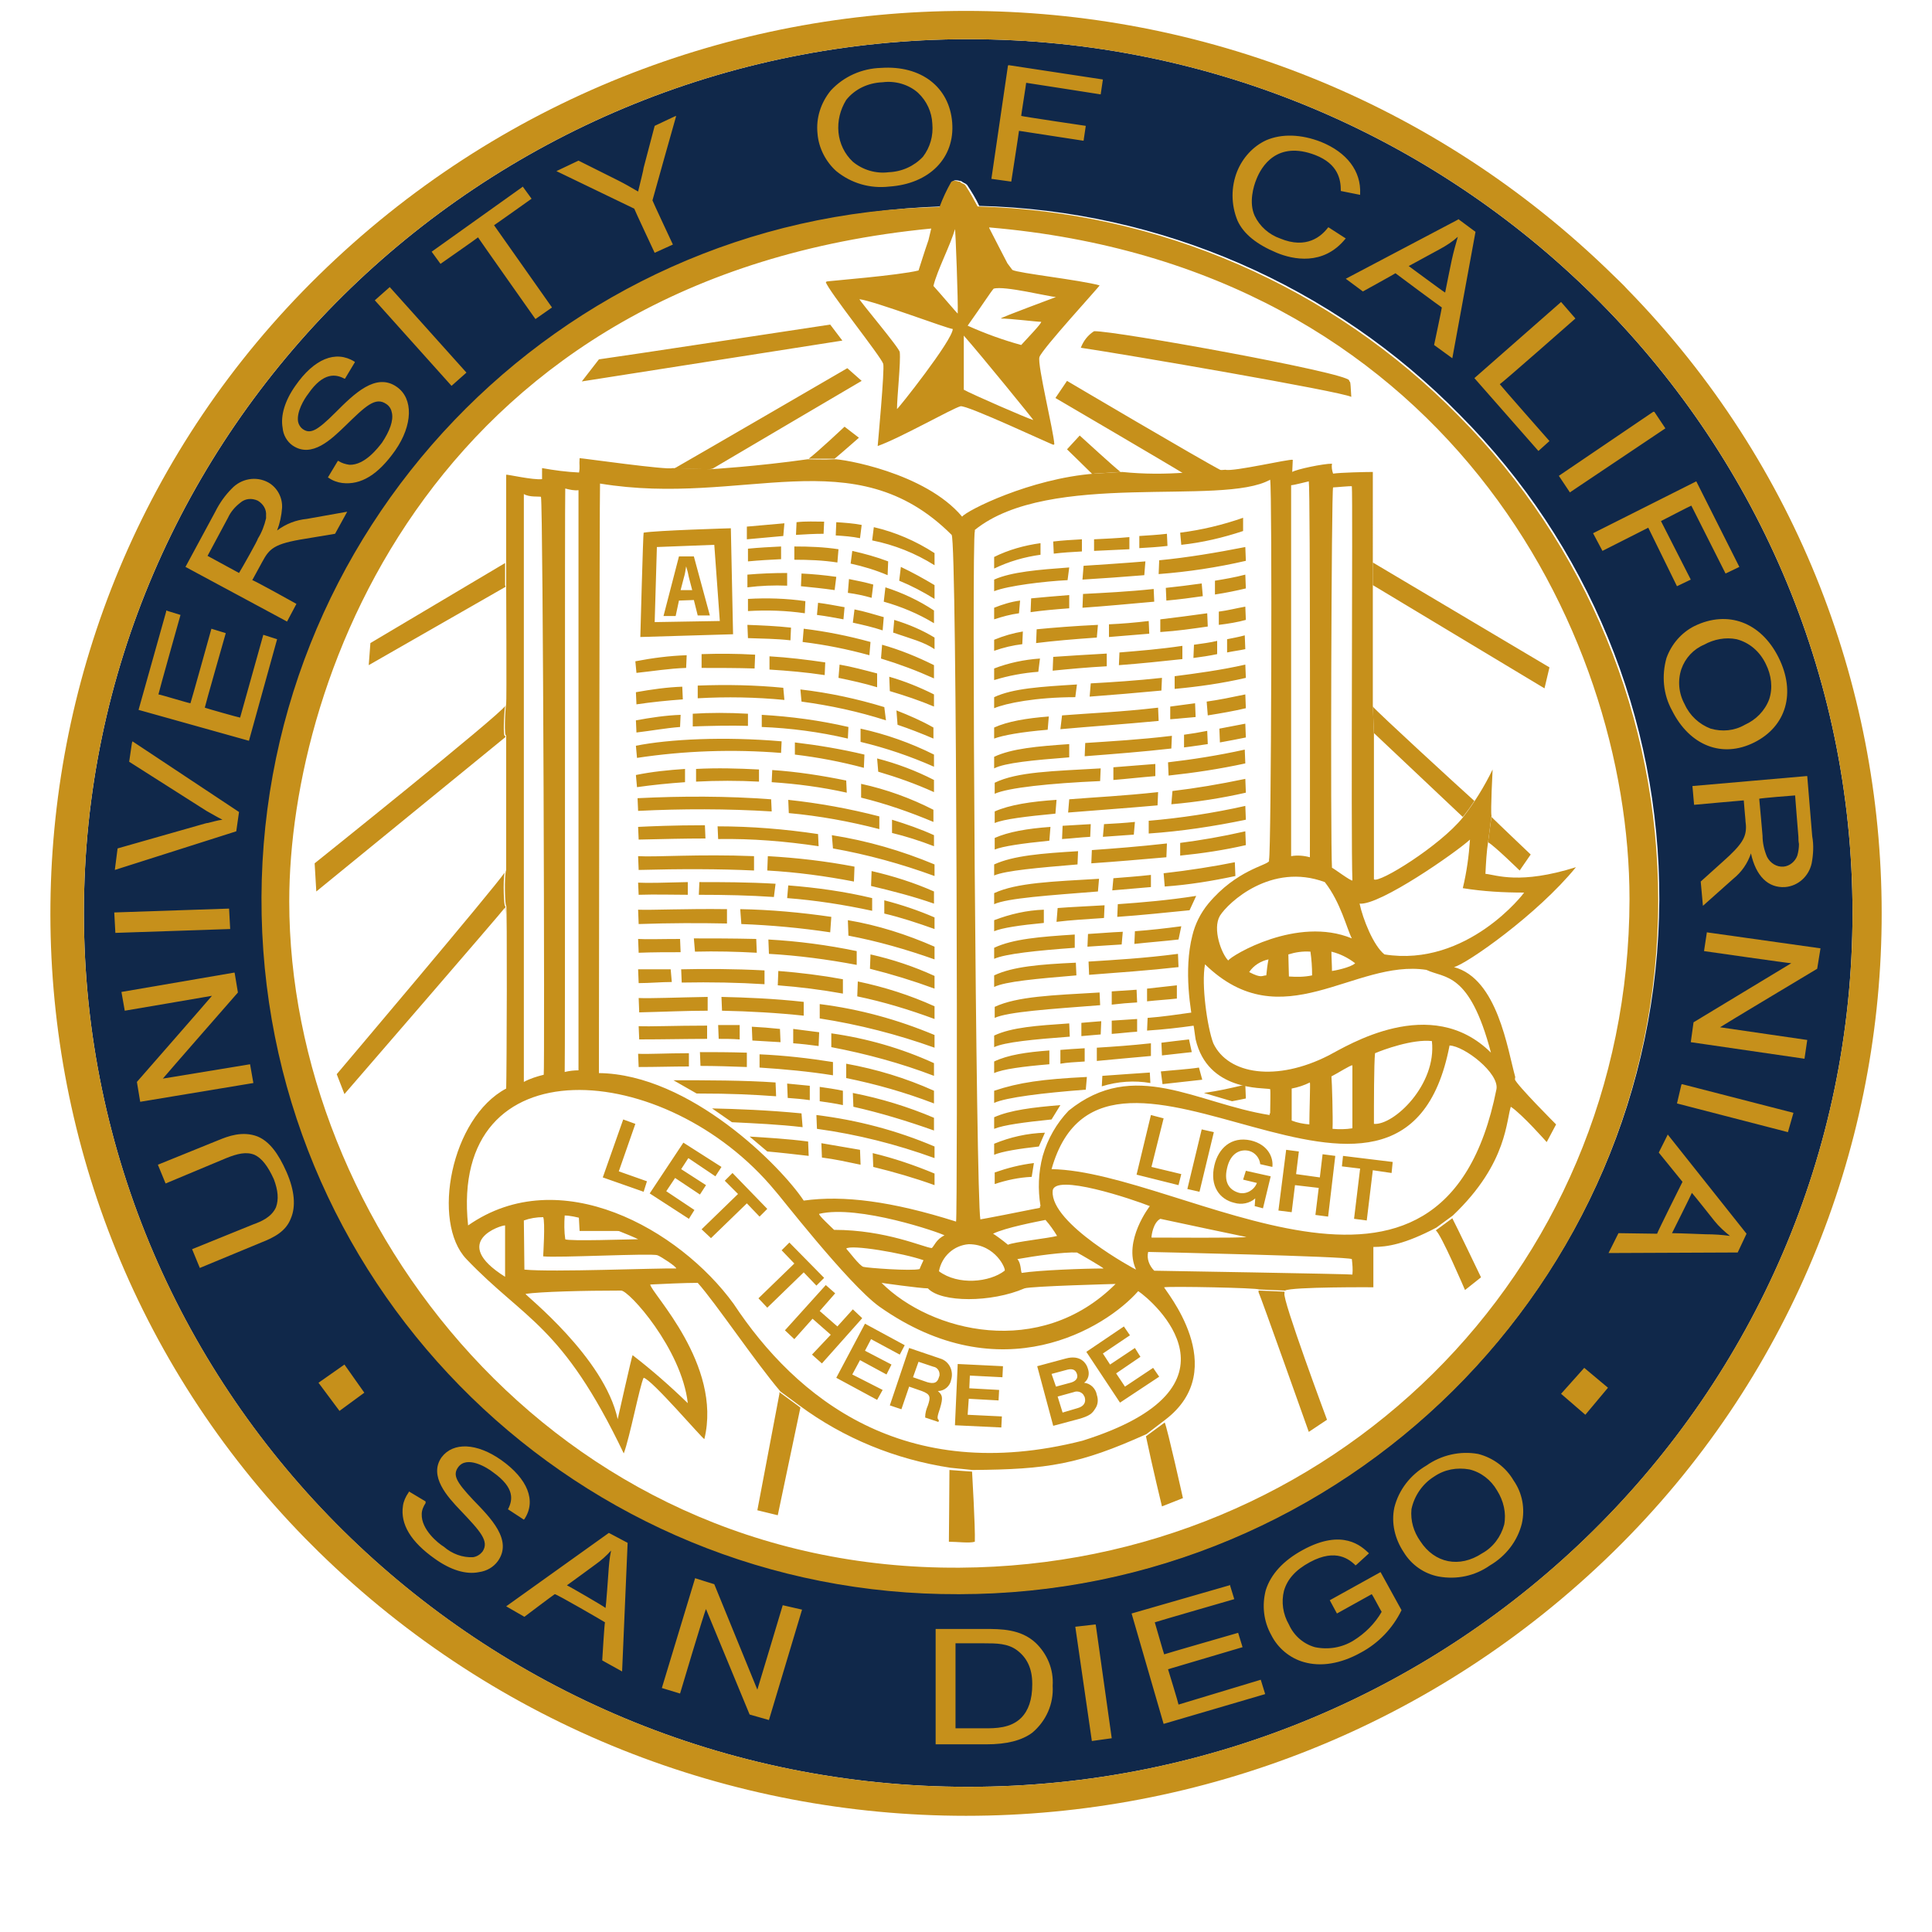
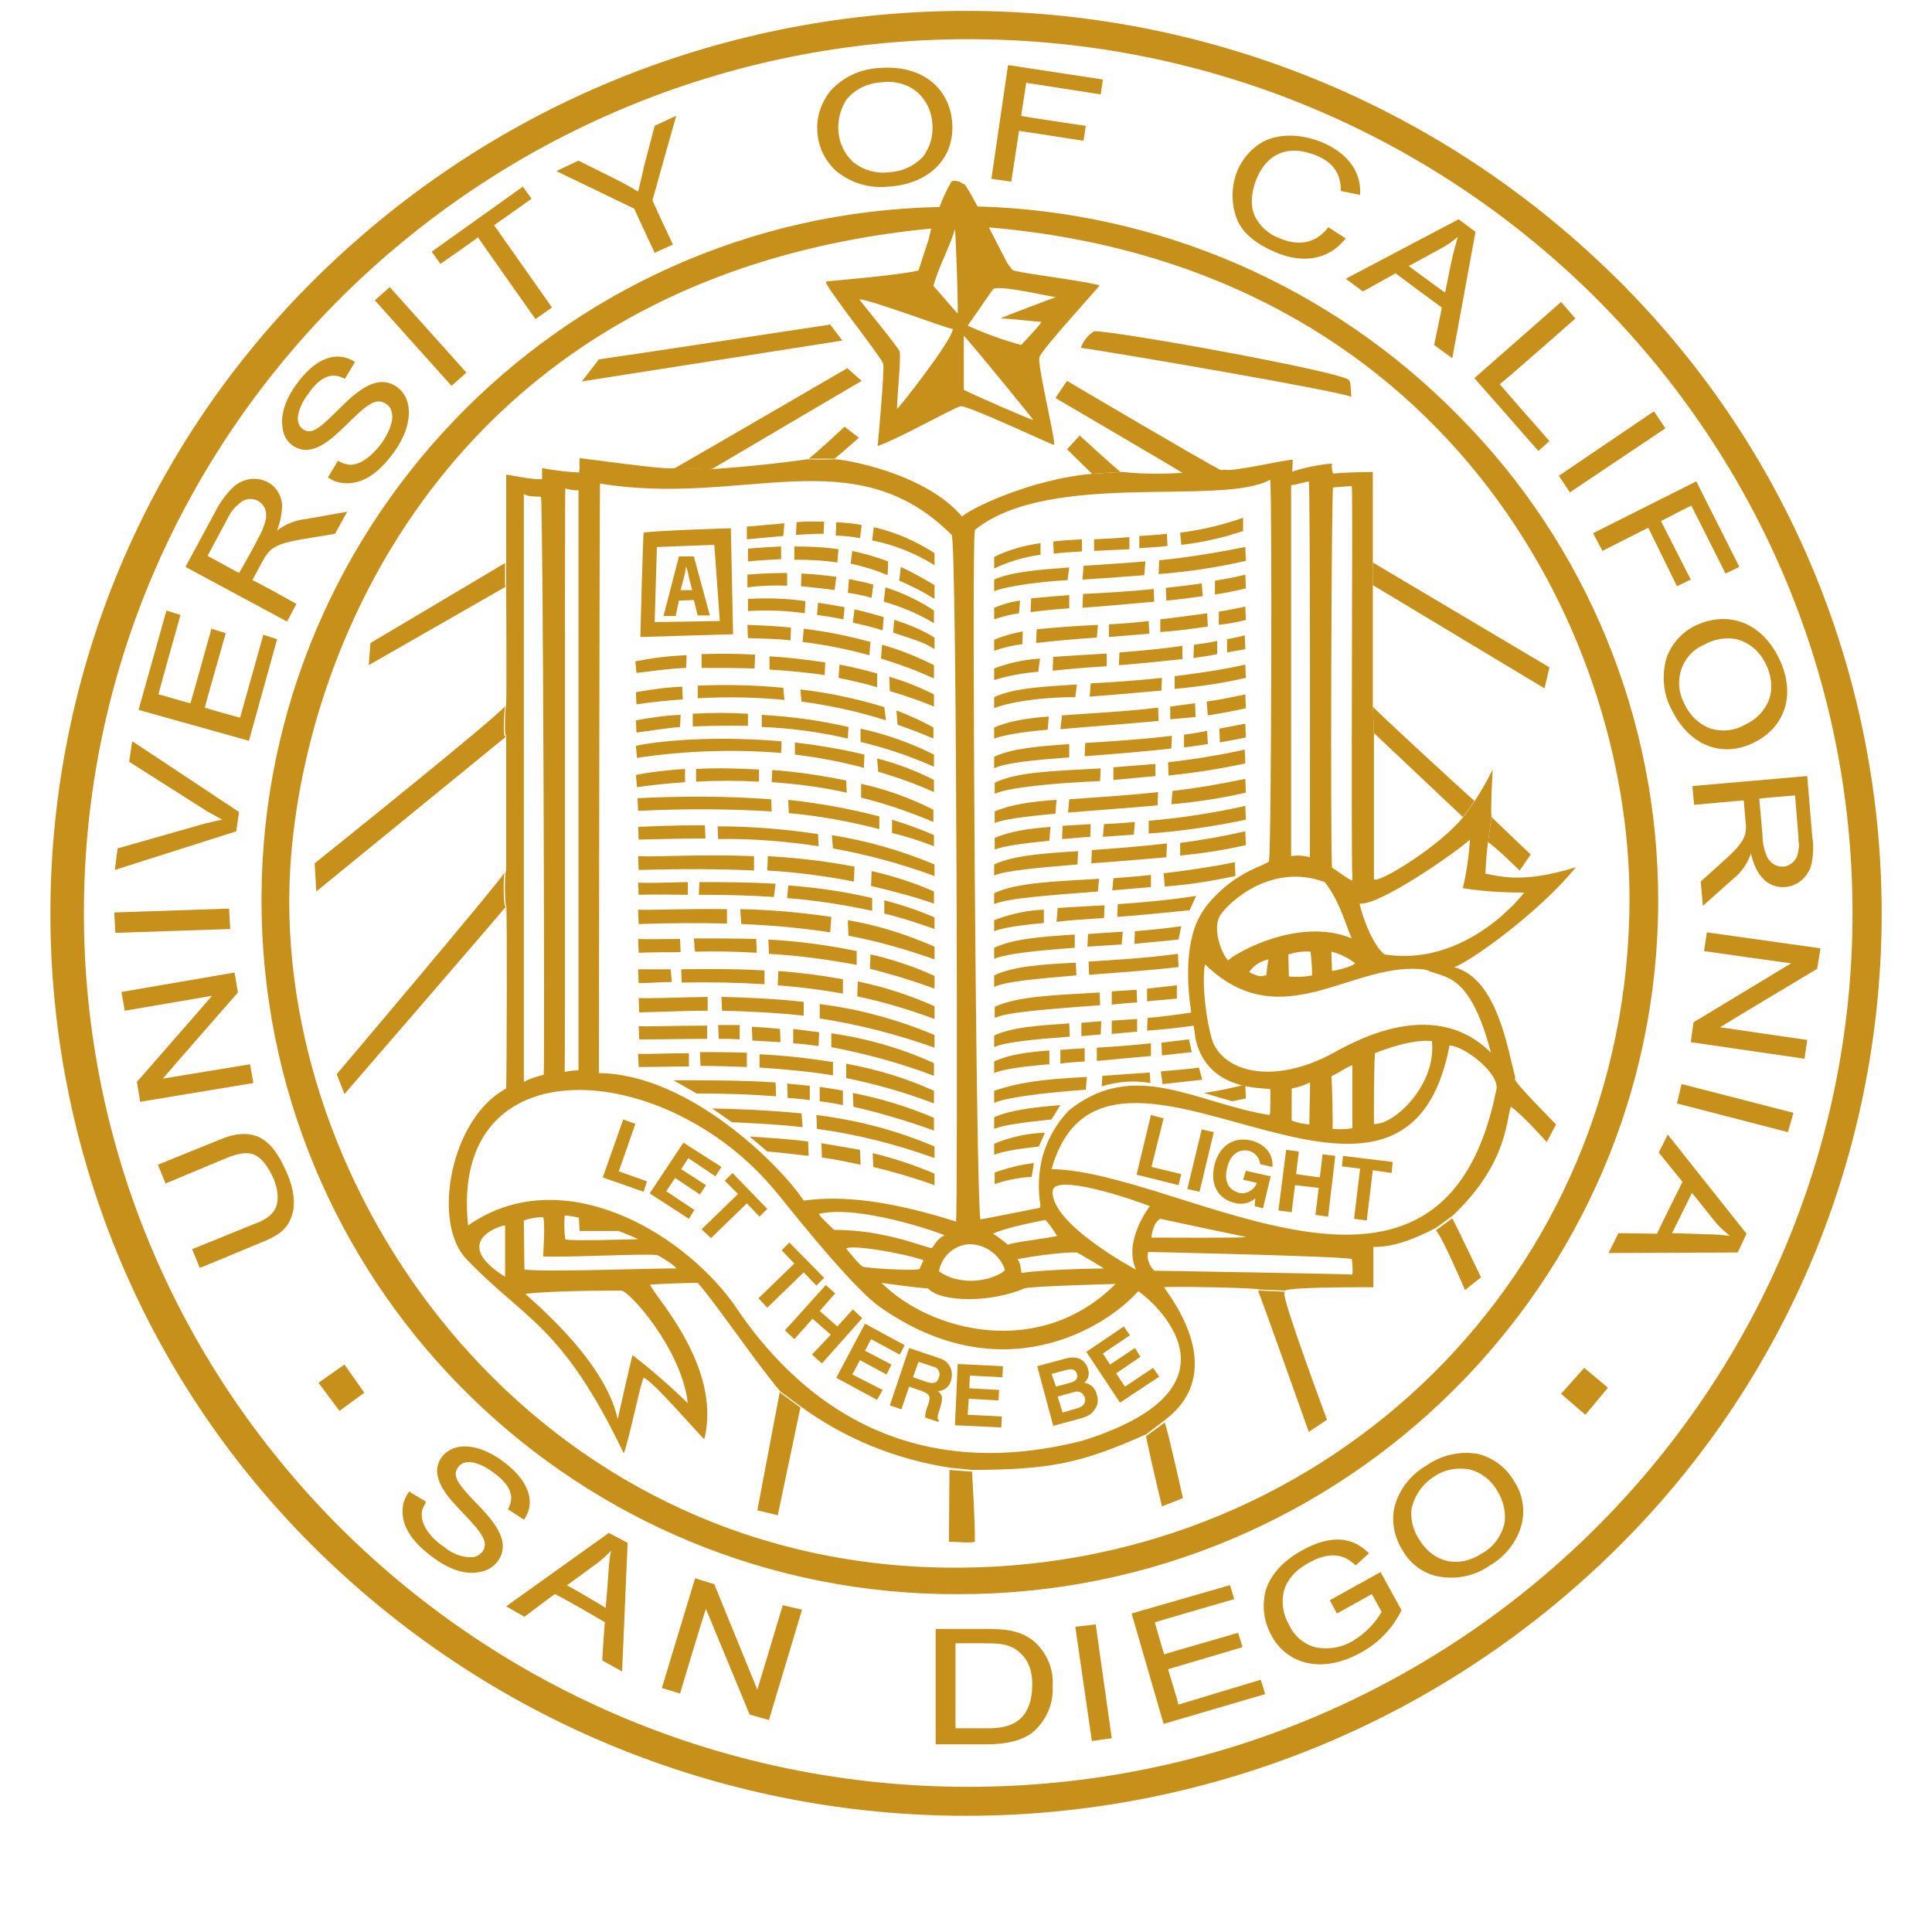
<svg xmlns="http://www.w3.org/2000/svg" xml:space="preserve" id="Layer_1" x="0" y="0" style="enable-background:new 0 0 350 350" version="1.1" viewBox="0 0 350 350">
  <style>.st1{fill:#c6901b}</style>
-   <path d="M175.4 7.1c-88.3 0-160.2 71-160.2 158.3S87 323.7 175.4 323.7s160.2-71 160.2-158.3S263.7 7.1 175.4 7.1zm-1.7 281.6c-69.4-.5-125.3-57.1-124.8-126.5.4-67.5 54.1-122.6 121.6-124.8.6-1.6 1.2-3.1 2.1-4.5.2-.3.7-.3 1.4-.1h.1c.1.1.2.1.3.2.3.2.5.2.8.5.8 1.2 1.6 2.5 2.2 3.8 32.8.8 64.1 14.4 87.1 37.9 23.2 23.3 36.2 54.9 36.1 87.8-.3 69.3-57.1 125.7-126.9 125.7z" style="fill:#10284a" />
  <path d="M292.3 49.9C227.1-14 122.9-14 57.7 49.9c-63.8 62.5-64.9 164.9-2.4 228.8l2.4 2.4c65.2 63.8 169.4 63.8 234.6 0 63.8-62.5 64.9-164.9 2.5-228.7-.8-.9-1.7-1.7-2.5-2.5zM175.4 323.7c-88.3 0-160.2-71-160.2-158.3S87.1 7.1 175.4 7.1s160.2 71 160.2 158.3-71.9 158.3-160.2 158.3z" class="st1" />
  <path d="m150.4 58.8 2.2 2.9-47.2 7.4 3.1-4c2.4-.3 41.9-6.3 41.9-6.3zm47.8 1.2c3.8-.1 45.8 7.5 46.2 8.9.2.7.2-.7.4 3-1.9-1-40.9-7.7-49-8.9.5-1.3 1.3-2.3 2.4-3zM62.4 247.2l3.6 5.1-4.5 3.3-3.8-5.1zM83 265.8c1.6-2.2 5.3.1 6.3.9 4.1 2.9 3.5 5.1 2.8 6.6l-.1.1 2.9 1.9.1-.1c2.2-3.3.6-7.3-4.2-10.7-4.4-3.1-8.7-3.3-10.8-.5-2.4 3.4 1.1 7.2 3.4 9.6 3.6 3.8 5.3 5.6 4 7.5-.4.5-1 .9-1.7 1-1.9.1-3.8-.6-5.3-1.9-1-.6-4.1-3.1-4-5.9 0-.7.3-1.4.7-2v-.3l-3-1.8-.1.2c-.5.7-.9 1.6-1 2.4-.5 3.3 1.4 6.5 5.8 9.6 2.8 2 5.6 2.9 8 2.4 1.4-.2 2.6-.9 3.4-2 2.7-3.8-1.3-7.8-4.5-11.1-3.1-3.3-3.7-4.5-2.7-5.9zm27.3 11.9L91.7 291l3.3 1.9s5.3-4 5.5-4.1 9 5 9.1 5.1c-.1.1-.5 6.9-.5 6.9l3.6 2 1-23.3-3.4-1.8zm-7.6 9.5c.3-.2 5.2-3.8 5.2-3.8 1-.7 2-1.6 2.8-2.5-.3 1.4-.4 2.8-.5 4.3 0 0-.4 5.7-.5 6.1-.3-.3-6.7-4-7-4.1zm39.1 3.6s-4.4 14.7-4.6 15.3c-.2-.5-7.8-19.1-7.8-19.1l-3.5-1.1v.1l-6 19.8 3.3 1s4.4-14.8 4.7-15.3c.2.5 7.9 19.1 7.9 19.1l3.5 1 6-20-3.5-.8zM96.3 36l-1.6-2.2-.1.1-16.4 11.7 1.6 2.2s6.6-4.6 6.8-4.8c.1.2 10.4 14.8 10.4 14.8l3-2.1S89.7 41.1 89.5 40.8c.2-.1 6.8-4.8 6.8-4.8zM70.5 52.1l-2.6 2.3 13.9 15.5 2.7-2.4L70.6 52zm-29 112.5-20.8.7.2 3.7 20.8-.7zm30.4-94.5c-3.8-2.7-7.8 1.3-11.1 4.6-3.4 3.4-4.6 4-6 3-.4-.3-.7-.8-.8-1.3-.3-1.8 1.1-4.1 1.8-5 2.8-4.1 5.1-3.6 6.6-2.8h.1l1.8-3-.1-.1c-3.4-2.1-7.3-.5-10.7 4.4-1.9 2.7-2.7 5.4-2.3 7.6.1 1.3.8 2.5 1.8 3.2 3.5 2.4 7.1-1.2 9.5-3.5 3.7-3.6 5.5-5.4 7.5-4 .6.4.9 1 1 1.6.3 1.4-.4 3.3-1.8 5.4-.7.9-3.1 4.1-5.9 4-.7-.1-1.4-.3-2-.7h-.1l-1.8 3 .2.1c.7.5 1.6.8 2.4.9 3.4.4 6.5-1.5 9.6-5.9 3.2-4.6 3.3-9.4.3-11.5zm-21.7 26c.5-1.3.8-2.7.9-4.1.1-1.9-.9-3.7-2.5-4.6-2.2-1.2-4.9-.7-6.6 1.1-1.2 1.2-2.2 2.6-3 4.2l-5.4 10 18.4 9.9 1.7-3.2s-7.7-4.3-8-4.3c.1-.2 1.8-3.3 1.8-3.3 1.3-2.4 2.1-3.3 7.8-4.2l5.4-.9 2.2-4-7.3 1.3c-2 .2-3.8.9-5.4 2.1zm-6.9 7.7c-.2-.1-5.5-3-5.7-3.1l3.7-6.9c.5-1.1 1.3-2 2.2-2.7.9-.8 2.1-.9 3.2-.4 1 .6 1.6 1.6 1.5 2.7v.5c-.3 1.3-.8 2.6-1.5 3.7.1.1-2.9 5.4-3.4 6.2zm3.4 102.1c-2.8-1.1-5.5 0-7 .6L28.6 211l1.4 3.4 11-4.6c2-.8 3.6-1.2 5.1-.6 1.3.6 2.4 2 3.5 4.4.8 2.1.9 3.7.4 5.1-.8 1.8-2.7 2.6-4.1 3.1l-11.1 4.5 1.4 3.4 11.1-4.6c2.3-.9 4.5-2 5.4-4.4.9-2.1.7-5-.8-8.4s-3.1-5.5-5.2-6.4zm3.5-90.1-2.5-.8-4.2 15c-.2 0-6.2-1.7-6.4-1.8 0-.2 3.8-13.5 3.8-13.5l-2.6-.8s-3.7 13.3-3.8 13.5c-.3 0-5.5-1.6-5.8-1.6 0-.2 4-14.4 4-14.4l-2.6-.8v.2l-5 17.8 20 5.6 5.1-18.4zm-6.9 31.3L24 134.3l-.1.3-.5 3.4 14 8.9c.9.5 1.9 1.1 2.9 1.6-.9.1-1.8.4-2.7.6h-.1l-.4.1-15.8 4.5-.5 3.9 22-7 .5-3.5zm2 45.7s-15.2 2.5-15.8 2.6c.3-.4 13.6-15.6 13.6-15.6l-.6-3.6h-.1L22 179.7l.6 3.4s15.3-2.6 15.8-2.7c-.3.4-13.6 15.6-13.6 15.6l.6 3.6 20.5-3.4-.6-3.4zM122.5 21l-.3.1-3.6 1.7-2 7.6c0 .3-.6 2.6-1 4.3-1.2-.7-2.4-1.4-3.6-2l-7.2-3.6-4 1.9 14.1 6.8c0 .1 3.7 8 3.7 8l3.3-1.5s-3.7-7.9-3.7-8 4.3-15.3 4.3-15.3zm75.8 273.3-3.5.4 3 20.7 3.6-.5-2.9-20.6zm15.2 14.5c0-.2-1.8-6.1-1.9-6.4.3-.1 13.5-4 13.5-4l-.8-2.6s-13.2 3.8-13.4 3.9c-.1-.2-1.6-5.5-1.7-5.8.2-.1 14.4-4.2 14.4-4.2l-.8-2.6-.1.1-17.7 5.1 5.8 20 18.4-5.4-.8-2.6-14.9 4.5zm-25.9-11.2c-2.7-2.5-6.3-2.5-9.2-2.5h-8.9V316h9.2c3.7 0 6.4-.7 8.3-2.1 2.5-2.1 3.9-5.2 3.7-8.5.2-3-1-5.8-3.1-7.8zm-14.5.1h5.2c2.2 0 4.3 0 6 1.3s2.7 3.2 2.7 6v.2c0 2.7-.7 4.7-2 6-1.9 1.9-4.7 1.9-6.6 1.9h-5.3v-15.4zm67.8-7.8 1.3 2.4s6.1-3.4 6.3-3.5c.2.2 1.7 3.1 1.8 3.2-1.2 2.1-3 3.9-5.1 5.2-2.1 1.3-4.6 1.7-7 1.2-2.1-.6-3.8-2.1-4.7-4.1-1.1-1.9-1.4-4.1-.9-6.1.6-2.1 2.1-3.8 4.7-5.2 4.8-2.6 7.2-.4 8.2.5v.1l.2-.1 2.3-2.1-.1-.1c-1.2-1.1-4.6-4.5-11.9-.5-3.5 1.9-5.8 4.4-6.7 7.3-.7 2.7-.4 5.6 1 8.1 1.2 2.4 3.4 4.2 5.9 4.9 3.1.9 6.7.3 10.3-1.7 3.2-1.7 5.8-4.4 7.4-7.7l-3.8-6.9-9.2 5.1zm33.3-21.7c-1.4-2.4-3.7-4.1-6.4-4.8-3.3-.6-6.7.2-9.4 2.1-2.9 1.7-5 4.4-5.8 7.6-.6 2.8.1 5.7 1.7 8.1 1.4 2.3 3.7 3.9 6.3 4.4 3.3.6 6.6-.1 9.3-2 2.9-1.7 5-4.4 5.8-7.6.6-2.7.1-5.5-1.5-7.8zm-1.7 8c-.6 2.2-2 4.1-4 5.2-4.1 2.7-8.6 1.8-11.2-2.2-1.2-1.7-1.8-3.7-1.6-5.8.5-2.4 2-4.6 4.1-5.9 1.9-1.3 4.1-1.7 6.4-1.3 2.1.5 3.9 1.9 5 3.8 1.2 1.9 1.7 4.1 1.3 6.2zM159.6 12.3c-3.4.1-6.7 1.5-9.1 4.1-1.8 2.2-2.7 5-2.4 7.8.2 2.6 1.5 5.1 3.4 6.8 2.7 2.2 6.1 3.2 9.6 2.8 7.3-.5 11.9-5.2 11.4-11.6s-5.6-10.4-12.9-9.9zm7.6 16.1c-1.6 1.7-3.8 2.7-6.2 2.8-2.3.3-4.7-.4-6.5-1.9-1.5-1.4-2.4-3.3-2.6-5.3-.2-2.1.3-4.1 1.4-5.9 1.6-2 4-3.1 6.6-3.2 2.3-.3 4.7.4 6.4 1.9 1.6 1.5 2.5 3.5 2.6 5.6.2 2.2-.4 4.3-1.7 6zm32.2-11.3.4-2.7-17.1-2.6-.1.1-3 20.5 3.6.5s1.4-9 1.4-9.2l11.7 1.8.4-2.7S185.2 21.1 185 21c0-.2.9-5.8.9-6 .1 0 13.5 2.1 13.5 2.1zm86 40.6-2.6-3-.1.1-15.6 13.7 11.6 13.2 2-1.8s-8.9-10.1-9-10.3c.3-.1 13.7-11.9 13.7-11.9zm-44.8-16.5c-1.2 1.6-3.9 4-8.7 2-2-.7-3.7-2.2-4.6-4.1-1.1-2.4-.2-5.4.3-6.6.9-2.3 3.7-7.1 10.7-4.4 4.1 1.6 4.6 4.4 4.6 6.4v.1l3.5.7v-.2c.2-4.1-2.4-7.5-7.1-9.4-3.6-1.4-7.1-1.5-9.9-.3-2.4 1.1-4.3 3.2-5.3 5.7-1.1 2.8-1.1 6 .1 8.9 1.1 2.4 3.5 4.3 7.1 5.8 2.9 1.2 8.4 2.4 12.4-2.5l.1-.1-3.1-2h-.1zm59.1 33.4h-.2l-17.1 11.6 2 3 17.3-11.6zm4.9 121.9-.8 3.4 20.1 5.2 1-3.5-20.2-5.2zm2.3-50.7s8.8-.8 9-.8c0 .2.3 3.5.3 3.5 0 .4.1.8.1 1.3 0 1.9-.7 3.2-4.2 6.3l-4 3.6.4 4.4 5.5-4.9c1.5-1.2 2.6-2.8 3.2-4.6.9 4.1 3.1 6.3 6.2 6.1 2.4-.2 4.3-2 4.8-4.3.3-1.6.4-3.3.1-4.9l-.9-10.9h-.2l-20.6 1.8.3 3.4zm19 7.1c0 .7-.1 1.4-.3 2.1-.4 1.1-1.4 1.9-2.5 2-1.2.1-2.4-.6-3-1.8-.5-1.2-.8-2.5-.8-3.8 0 0-.5-5.8-.6-6.7.2-.1 6.2-.6 6.5-.6 0 .2.6 7.5.6 7.5 0 .4 0 .8.1 1.3zM264.2 39.7l-.1.1-20.3 10.7 3.1 2.3s5.8-3.2 5.9-3.3c.1.1 8.2 6.1 8.4 6.2 0 .2-1.4 6.8-1.4 6.8l3.3 2.4 4.2-22.9-3.1-2.3zm-9 8.5 5.7-3.1c1.1-.6 2.2-1.3 3.2-2.2-.4 1.4-.8 2.8-1.1 4.2 0 0-1 4.8-1.2 5.9-.4-.2-6.3-4.6-6.6-4.8zm46.9 157.4-1.6 3.2 4.3 5.3c-.1.2-4.6 9.2-4.6 9.4l-7-.1-1.8 3.6 23.4-.1 1.6-3.4-14.3-18v.1zm11.3 18.3c-1.4-.2-2.9-.3-4.4-.3 0 0-5-.2-6.1-.2.2-.4 3.5-7 3.6-7.3.3.3 4.1 5.1 4.1 5.1.8 1 1.8 1.9 2.8 2.7zm16.4-52.1-20.6-2.9v.1l-.5 3.3s15.3 2.2 15.8 2.2l-17.7 10.7-.5 3.6 20.6 3 .5-3.4-15.8-2.3c.4-.3 17.6-10.6 17.6-10.6l.6-3.7zM307 113.4c-2.4 1.2-4.2 3.3-5.1 5.8-.9 3.2-.6 6.6 1 9.5 3.2 6.4 9.1 8.7 14.9 5.8s7.6-9 4.4-15.4-9.2-8.6-15.2-5.7zm12.9 6.9c1 2 1.3 4.3.6 6.4-.8 2.1-2.4 3.7-4.4 4.6-1.9 1.1-4.1 1.3-6.2.7-2.1-.8-3.8-2.4-4.7-4.4-1.1-2-1.3-4.3-.6-6.4.7-2 2.2-3.6 4.1-4.4 1.8-1 3.9-1.4 5.9-1 2.3.6 4.2 2.2 5.3 4.5zm-16.1-14.1 2.5-1.2s-5.3-10.4-5.4-10.6c.2-.1 5.2-2.7 5.5-2.8l6.2 12.3 2.5-1.2-7.8-15.5-.2.1-18.5 9.3 1.7 3.2s8.1-4.1 8.3-4.2l5.2 10.6zm-21 146.3 4.2-4.7 4.3 3.6-4.1 4.9zM214.9 85.7l6.5-.4c-3.9-2-28.1-16.3-28.1-16.3l-2.1 3.1s20.5 12 23.4 13.8c.1-.2.2-.2.3-.2zm54.7 66.9c1.1.6 5.7 5.1 5.7 5.1l2-2.9s-6-5.7-7.1-6.8v-.1l-.6 4.5M265 148s1-1.2 2.1-2.9c-2.9-2.6-17.6-16.1-18.4-17.1l.2 4.8L265 148zm-16.3-42 31.1 18.7.9-3.8-32-19zM91.6 167c0-1.8 0-2.9-.1-2.9-.2.3-.4-4.4-.1-6-1.7 2.6-30.4 36.5-30.4 36.5l1.4 3.6s28.9-33.4 29.1-33.8c.1.9.1 1.7.1 2.6zm49.6 85.5-4 21.1 3.7.9L145 255c-.1-.1-.3-.2-.4-.3l-3.4-2.5v.3zm132.5-52c2.1 1.4 6.5 6.4 6.5 6.4l1.7-3.2s-7.1-7.1-7.5-8.2c0 0 0-.1-.1-.1l-.6 5v.1zm-13.6 22.4c.9.5 5.3 10.8 5.3 10.8l2.9-2.3s-4.6-9.6-5.2-10.7M228 234.1c.3.5 9.1 25.3 9.1 25.3l3.3-2.2s-8.2-22-7.7-22.9v-.3l-4.7-.2v.3zm-20.4 26.1c1.2 5.7 2.9 12.7 2.9 12.7l3.8-1.5s-2.8-12.6-3.3-13.7l-3.4 2.5zm-35.6 6.1c0 2.6-.1 12.3-.1 13 1.5 0 3.7.3 4.7 0 .1-2.6-.5-12.6-.5-12.7l-4.1-.3zM151.2 83.1c1-.8 4.4-3.8 4.4-3.8l-2.6-2s-5 4.7-6.5 5.8h4.7zm44.4-4.2c-.1.1-2.3 2.5-2.3 2.5s3.6 3.5 4.6 4.5c.1 0 .2 0 .3-.1l4.8-.3c-1.3-1-6.5-5.8-7.4-6.6zm-67 6.1.5-.1c3.7-2.2 27-15.9 27-15.9l-2.6-2.3s-27 15.7-31.4 18.2l6.5.1zm-37.1 21v-4l-24.4 14.5-.3 4 24.8-14.2-.1-.3zm0 27.3c-.4.4-.2-3.9 0-5.4-.9 1.6-34.5 28.5-34.5 28.5l.3 5.1s33.7-27.5 34.3-28l-.1-.2zm40.9-37.6s-13.7.4-15.8.8c-.1 0-.6 18.9-.6 18.9l16.8-.5-.4-19.2zm-13.8 17 .4-13.6 10.4-.4 1 13.8-11.8.2z" class="st1" />
  <path d="M285.5 157.1c-10.2 3.2-14.4 1.4-16.4 1.2.1-2 .2-4 .5-5.9l.6-4.6c-.2-.8.2-8.3.2-8.4-1.5 3.1-3.3 6-5.4 8.7-4.1 5.1-15.2 12-16.1 11.2v-26.4l-.2-5.1V85.5c-1.3 0-5.8.1-7.2.3-.2-.6-.3-1.2-.2-1.8-1.6 0-6.4 1-7.2 1.5l.1-2.2c-.6-.2-10.8 2.2-12.2 1.8l-7 .5c-3.9.3-7.8.3-11.7-.1l-5 .3c-11.7.9-23.2 6.7-24 7.8-6.7-8-21.8-10.5-23.2-10.4s-4.8 0-4.8 0c-9.2 1.3-17.5 1.8-17.6 1.8l-6.9-.2c-.8.4-16.3-1.8-16.8-1.8-.1 1.4.1 1.5-.1 2.6-2.2-.1-4.5-.4-6.7-.8v2c-1.6.2-6.4-.9-6.5-.8v19.9s.1 21.5 0 21.6c-.2 1.1-.4 6.1 0 5.7v24.4c-.4 1.1-.2 6.8 0 6.4.2 0 .1 30.4 0 33.2-10 5.3-13.6 24.2-7.2 30.9 10.6 11.1 17.3 11.8 28.5 35.2 1.1-2.9 2.9-12.3 3.6-13.7 1.4.2 10.7 11.1 11 11.1 3.3-13.5-9.7-26.5-9.8-28 2-.1 6.3-.3 8.6-.3 3.3 3.7 10.4 14.3 15 19.7l3.4 2.5c8.1 6 17.5 9.8 27.4 11.3l4 .4c13.6-.1 19.3-1 31.5-6.5l3.4-2.6c12.2-9.3-.3-23.7-.2-24 1.3-.2 16.9.1 17.2.4l4.7.2c1.2-.7 16-.6 16-.6v-7.3c2.5 0 5.7-.5 11.4-3.5l3-2.2c10.1-9.6 9.6-17.5 10.6-20l.7-5.1c-1.4-5-3.2-17.8-11.1-19.9 2.2-.5 15.1-9.5 22.1-18.1zm-44-68.8c.4 0 3.3-.3 3.4-.2.2 2-.2 63.8.1 71.4-.2.2-3.4-2.2-3.7-2.3-.3-5.1-.1-68.5.2-68.9zm4 86.2c-.8.8-4 1.4-4.2 1.4 0-1.1-.1-2.4-.1-3.5 1.6.4 3 1.1 4.3 2.1zm-11.6-86.6c.5 0 3.1-.7 3.2-.7.3 1.5.2 67.5.2 68.1-1.1-.3-2.3-.4-3.4-.2V87.9zm6.1 71.9c2.9 3.7 4 8.5 4.9 10.2-9.9-4.1-21.8 3.1-22.4 4-1.2-1.2-2.9-5.7-1.5-8.1 1.5-2.4 9.3-9.7 19-6.1zm-2.3 16.9c-1.4.3-2.8.3-4.2.2 0-.6-.1-3.1-.1-4 1.3-.4 2.6-.6 4-.5.2 1.4.3 2.8.3 4.3zm-7.9-2.9c-.2 1-.3 1.9-.4 2.9-.8 0-.8.6-3.1-.6.8-1.2 2.1-2 3.5-2.3zm-53.2-77.5V96c13.5-10.9 44.8-4.2 53.5-9.1.4 2.1.2 67.4-.2 68.8v.3c-.4.8-5.9 1.6-11 7.7-1.4 1.7-2.4 3.7-2.9 5.8-1.6 6.3-.3 13.7.3 16.7.1.8.3 2.1.3 2.1 2.2 9.4 12.1 8.7 13.5 9 .1.5 0 2.9 0 4.4h-.1v.3c-13.3-2.1-24.5-10.4-36.4-.8-2.2 2.3-3.8 5.1-4.7 8.2-.8 3-.9 6.1-.4 9.1h-.1v.3c-2.9.6-10.6 2.1-10.8 2.1-.8-4.3-1.6-124.2-1-124.6zM205.8 230c-.1 0-15.5-8.3-15.1-14.2.1-3.4 14.6 1.5 17.6 2.7 0 0-4.9 6.3-2.5 11.5zm-38.5-1.7s-.7 1.5-.7 1.6c-1.5.4-9.5-.2-10.2-.4s-2.7-2.9-3.1-3.3c.8-.8 10.3.8 14 2.1zm-16.2-5.5c-.5-.5-2.9-2.7-2.7-2.9 7.1-1.7 21.9 3.4 22.7 3.9-1.5.7-1.9 2-2.3 2.3-1.4-.1-8.3-3.3-17.7-3.3zm17 10.6c2.4 2.6 11.5 2.6 17.5 0 1.1-.4 16.5-.8 16.5-.8-13.7 13.7-33.5 8.7-42.4-.2-.1 0 7 1 8.4 1zm16.2-5.3c3.3-.6 8.4-1.3 10.8-1.2.4.2 4.9 2.8 4.8 2.9-3.4 0-11.7.3-14.8.8-.2-.2-.1-1.8-.8-2.5zm7.2-4.2c-1.4.4-7.9 1.1-8.9 1.6-.8-.7-2.6-2-2.7-2 2.2-1.1 8-2.2 9.5-2.5.8.9 1.5 1.9 2.1 2.9zm-16 1.5c4.9 0 6.8 4.6 6.5 4.8-2.7 2.1-8.4 2.7-11.9.1.5-2.7 2.7-4.7 5.4-4.9zM108.7 87.6c26 4.3 46-8.4 63.7 9.3 1 1.3 1.1 123.9.8 124.4-11.7-3.7-20.4-4.8-27.6-3.8-4.1-6.2-20.6-22.9-37.1-23.1 0 .1.1-106.5.2-106.8zm-6.3.9c.8.2 1.6.4 2.4.3v105.1c-.8 0-1.7.1-2.5.3.1-1.1 0-105.5.1-105.7zm-7.5 1c1 .6 2.6.4 3.1.5.4 1.6.7 104.3.5 104.7-1.2.3-2.5.7-3.6 1.3V89.5zm-3.4 141.8c-10.2-6.4-.6-9.4 0-9.3v9.3zm33.1 22.9c-3.2-3.1-6.5-6-10-8.7-.1 0-2.7 11.6-2.7 11.6-2.4-11.2-16.8-22.5-16.7-22.7 2.7-.4 10.6-.6 17.3-.6 1.4-.1 11 10.6 12.1 20.4zM95 230c0-2.4-.1-7.1-.1-8.9 1.1-.4 2.3-.6 3.5-.6.4.8 0 7 0 7.1 2.5.3 19.6-.6 20.7-.2.6.2 3.5 2.1 3.4 2.4-3.5-.1-22.4.7-27.5.2zm7.3-9.8c3.5 0 13.3 4.2 13.3 4.3-1.2 0-12.7.4-13.2 0-.2-1.4-.2-2.9-.1-4.3zm93.8 40.8c-32.3 8.2-51.9-7.7-63.2-24.8-9.8-13.5-31.5-25.8-48.1-14.2-3.5-33.2 35.9-30.1 55.6-6.3.3.2 13.2 16.9 18.9 21 22.1 15.6 41 3.9 46.9-2.8 2.7 1.8 20.8 17.4-10.1 27.1zm13-30.8c-.9-.9-1.4-2.2-1.1-3.4.4 0 36.2.8 36.9 1.3.1.9.2 1.9.1 2.8 0-.1-35.7-.7-35.9-.7zm-.5-6c0-.4.3-2.7 1.6-3.4 2.3.5 15.5 3.3 15.6 3.3-.9.2-14.7.1-17.2.1zm-18.1-12.4c9.8-34.8 63.6 21.9 72.1-22.4 2.7.1 9 5 8.5 7.9-9.7 48.9-56.7 14.9-80.6 14.5zM234 203v-5.8c1.1-.2 2.3-.6 3.3-1.1.1 0-.1 5.6-.1 7.6-1.1-.1-2.2-.3-3.2-.7zm7.2-8c1.2-.6 3.5-2.1 3.8-2v11.4c-1.2.2-2.4.2-3.6.1.1-1.7-.1-8.6-.2-9.5zm7.7 8.6c0-3.5 0-10.9.2-12.8 1.4-.6 6.8-2.6 10.3-2.2.9 7.9-6.9 15.3-10.5 15zm21.2-12.9c-10.9-10.8-26.1-1.2-29.4.5-9.4 4.8-18.2 3.5-20.9-2.2-1.1-2.9-2.2-10.7-1.5-14.3 14 13.6 27-1 40.1 1 3.3 1.6 7.8.2 11.7 15zm-19.3-17.8c-2-1.6-3.9-6.4-4.5-9.2 3.6.4 17.5-9.3 20-11.6-.2 3-.6 5.9-1.3 8.8 3.7.6 7.4.8 11.1.8.1 0-10.3 13.6-25.3 11.2z" class="st1" />
  <path d="m112.1 212.2 5.1 1.8-.6 1.9-7.4-2.6 3.7-10.5 2.2.8zm17.5.9-4.9-3.3-1.3 2 4.5 2.9-1.1 1.7-4.5-3-1.6 2.4 5.1 3.4-1 1.6-7.1-4.6 6.1-9.2 6.9 4.4zm-.8 11.2-1.7-1.6 6.6-6.4-2.4-2.4 1.4-1.4 6.3 6.5-1.4 1.4-2.3-2.4zm10.2 12.6-1.6-1.7 6.5-6.3-2.3-2.4 1.4-1.4 6.3 6.4-1.4 1.4-2.3-2.4zm8.2 2-3.3 3.7-1.7-1.6 7.4-8.2 1.7 1.5-2.8 3.2 3.2 2.8 2.8-3.1 1.7 1.6-7.3 8.2-1.8-1.6 3.4-3.6zm15.8 6.5-5.2-2.8-1.1 2.1 4.8 2.5-.9 1.8-4.8-2.6-1.4 2.6 5.5 2.8-1 1.8-7.4-4 5.2-9.8 7.2 3.9zm18.6 4.1-5.9-.3-.1 2.3 5.4.3-.1 1.9-5.4-.3-.2 2.9 6.2.3-.1 2-8.4-.4.5-11.1 8.2.4zm23.1-7.6-4.9 3.3 1.3 2 4.5-3 1 1.6-4.4 3 1.6 2.4 5.1-3.4 1.1 1.6-7.1 4.7-6.1-9.2 6.8-4.6zM191.6 253l2.9-.8c.7-.3 1.6 0 1.9.7 0 .1.1.1.1.2.3 1-.2 1.7-1.3 2l-2.7.8-.9-2.9zm-.8 5.3 4.5-1.2c2.2-.6 2.6-1.1 3.1-1.9.5-.7.6-1.6.3-2.5-.2-1.2-1.2-2.1-2.3-2.2.8-.6 1-1.6.7-2.5-.3-1.1-1.4-2.6-4-1.9l-5.2 1.4 2.9 10.8zm-.3-9.4 2.6-.7c1-.3 1.7-.2 2 .7s-.4 1.4-1.2 1.6l-2.6.7-.8-2.3zm-25.1.6 1-2.8 2.7.9c.7.1 1.2.8 1.1 1.6 0 .1-.1.2-.1.3-.3 1.1-1 1.2-2.1.9l-2.6-.9zm-4.2 5.1 2.1.7 1.4-4.1 2.3.8c1.6.6 1.6 1.1 1.1 2.6-.3.7-.5 1.4-.5 2.2l2.4.8.1-.3c-.4-.3-.3-.7.2-2.2.6-2 .4-2.4-.4-3.1 1.2 0 2.2-.9 2.4-2 .5-1.6-.3-3.4-2-3.9-.1 0-.2-.1-.3-.1l-5.3-1.8-3.5 10.4zm47.4-43.2 5.4 1.3-.5 2-7.6-1.9 2.6-10.8 2.3.6zm8.7 4.5-2.2-.5 2.6-10.8 2.2.5zm8.4-3.8 4.5 1-1.4 5.8-1.5-.4.1-1.4c-1 .9-2.5 1.2-3.8.8-2.6-.6-4.5-3-3.6-6.8.7-3 3-5.3 6.6-4.5 3.3.8 4.1 3.3 3.9 4.8l-2.2-.5c-.1-1.1-.9-2.1-2-2.4-1.6-.4-3.4.4-4 3.1-.7 2.9.7 4.1 2.2 4.5 1.3.3 2.7-.5 3.2-1.8l-2.5-.6.5-1.6zm8.9 2.6-.6 4.9-2.4-.3 1.4-11 2.3.3-.5 4.1 4.3.6.5-4.2 2.3.3-1.3 11-2.3-.3.6-4.9zm13 6.4-2.3-.3 1.1-9.1-3.3-.4.2-1.9 9 1.1-.2 2-3.4-.5zM125.4 106.9l-.6-2.3c-.1-.6-.3-1.4-.5-2-.1.6-.2 1.4-.4 2l-.6 2.3h2.1zm-2.4 1.9-.6 2.8h-2.2l2.8-10.8h2.7l2.9 10.7h-2.2l-.7-2.8-2.7.1zm-18.2 110.5.2 3.7h10.8c-2.4-1.3-4.8-2.5-7.3-3.4l-3.7-.3zm109-122.8c3.9-.5 7.7-1.4 11.4-2.7v2.4c-3.6 1.2-7.4 2.1-11.2 2.5l-.2-2.2zm-2.3 2.4c-1.7.2-3.4.3-5.1.4v-2.2c1.5-.1 3.4-.2 5-.4l.1 2.2zm-6.9.6-6.4.3v-2.1c2-.1 4.3-.2 6.4-.4v2.2zm-8.6.4c-1.8.1-3.5.2-5.1.4l-.1-2.2c1.7-.2 3.4-.3 5.2-.4v2.2zm-7.5.6c-2.9.4-5.7 1.2-8.4 2.5v-2.1c2.6-1.3 5.5-2.1 8.4-2.5v2.1zm21.5 1c5.2-.5 10.5-1.4 15.6-2.4l.1 2.5c-5.2 1.2-10.5 2-15.8 2.4l.1-2.5zm-16.6 3.6c-4.1.2-10.8 1-13.3 2V105c3.1-1.4 8.1-1.8 13.6-2.2l-.3 2.3zm13.9-.9c-3.7.3-7.8.6-11.2.8l.2-2.5c3-.2 7.7-.5 11.2-.8l-.2 2.5zm12.8 1c1.8-.3 3.6-.6 5.5-1.1l.1 2.5c-1.7.4-3.6.8-5.6 1.1v-2.5zm-35.5 5.9c-1.5.2-3 .6-4.5 1.1v-2.1c1.5-.6 3.1-1.1 4.7-1.3l-.2 2.3zm9.1-.9c-2.7.2-4.9.4-7 .7l.1-2.5c2-.2 4.4-.4 6.9-.6v2.4zm15.4-1.2c-4.5.4-8.7.8-13 1.1l.1-2.5c3.8-.2 8.1-.4 12.8-.9l.1 2.3zm8.8-1c-2.1.3-4.3.6-6.6.8l-.1-2.3c1.9-.2 4.4-.5 6.5-.8l.2 2.3zm2.9 2.8c1.6-.2 3.1-.6 4.8-.9l.1 2.4c-1.4.4-3.2.7-4.9.9v-2.4zm-35.6 5.9c-1.7.2-3.4.6-5.1 1.2v-2c1.7-.7 3.4-1.2 5.2-1.5l-.1 2.3zm13.5-1.2c-4.3.3-7.8.6-11 1l.1-2.5c3.1-.3 6.8-.6 11.1-.8l-.2 2.3zm9.5-.7-7.3.6v-2.3c2.3-.1 4.7-.3 7.2-.6l.1 2.3zm10.6-1.3c-2.8.4-5.5.8-8.6 1v-2.3c2.6-.3 5.6-.7 8.5-1.1l.1 2.4zm3.5 2.3c1-.2 2.1-.4 3.2-.7l.1 2.5c-.9.2-2.4.4-3.3.6v-2.4zm-34.2 5.9c-2.7.2-5.4.7-8 1.5v-2.1c2.6-1 5.4-1.6 8.3-1.8l-.3 2.4zm12.4-1c-3.6.2-6.8.5-9.8.8l.1-2.5c2.9-.2 6.1-.4 9.7-.6v2.3zm13.7-1.3c-3.7.4-7.5.8-11.5 1.1l.1-2.3c3.6-.3 7.4-.6 11.4-1.2v2.4zm6.3-.9c-1.4.3-2.8.5-4.3.7l.1-2.4c1.4-.2 3-.4 4.2-.7v2.4zm-7.7 4c3.9-.5 8.4-1.1 12.8-2.1l.1 2.4c-4.3 1-8.6 1.6-12.9 2v-2.3zm-18 3.8c-7.1 0-12.6 1.1-14.7 2v-2c3.4-1.6 8.5-1.9 15-2.3l-.3 2.3zm15.6-1.2c-4.3.4-8.9.8-13 1.1l.2-2.4c3.7-.2 8.3-.5 12.9-1l-.1 2.3zm8.2 2c2.2-.3 4.6-.8 7-1.3l.1 2.5c-2.1.5-4.4.9-6.9 1.3l-.2-2.5zm-28.8 5.1c-4.8.4-8.1 1-9.7 1.6v-2c2.4-1.1 5.9-1.7 9.9-2l-.2 2.4zm20.1-1.6c-6.3.6-12.3 1-17.8 1.5l.3-2.5c5-.4 10.5-.6 17.4-1.4l.1 2.4zm6.7-.7c-1.4.1-3.1.3-4.6.4V128l4.5-.6.1 2.5zm4.3 2.1c1.5-.3 3.1-.6 4.7-.9l.1 2.5c-1.4.3-3.1.6-4.7.9l-.1-2.5zm-27.2 5.2c-6.5.5-11.7 1-13.6 2v-2.1c3.2-1.5 7.8-1.9 13.6-2.3v2.4zm18.5-1.6c-5.3.6-10.5 1-15.7 1.4l.1-2.4c4.5-.3 9.9-.6 15.7-1.3l-.1 2.3zm6.6-.8c-1.5.2-2.6.4-4.3.6v-2.3c1.5-.2 2.7-.4 4.2-.7l.1 2.4zm-7.2 3.3c4.3-.5 8.9-1.2 13.9-2.3l.1 2.5c-4.6 1-9.2 1.7-13.9 2.2l-.1-2.4zm-12.3 3.4c-9.1.4-16.7 1.2-19.1 2.3v-2c4.1-2 10.6-2.1 19.2-2.6l-.1 2.3zm10-.9c-2.5.2-5.1.5-7.6.7V139c2.4-.2 4.9-.4 7.6-.6v2.2zm3.1 2.7c4.2-.5 8.4-1.2 13.2-2.2l.1 2.5c-4.4 1-8.9 1.7-13.5 2.1l.2-2.4zm-21.2 4.1c-5.3.5-9.4 1-11 1.7V147c2.7-1.2 6.6-1.8 11.2-2.1l-.2 2.5zm18.5-1.5c-5.6.5-11.3.9-16.2 1.3l.2-2.4c5-.4 9.6-.6 16.1-1.3l-.1 2.4zm-1.7 2.8c5.9-.5 11.8-1.4 17.6-2.7l.1 2.5c-5.8 1.2-11.7 2.1-17.6 2.5v-2.3zm-17.9 3.6c-5 .5-8.4 1-9.9 1.6v-2.1c2.5-1.1 5.9-1.7 10.1-2l-.2 2.5zm2.4-2.7c1.7-.1 3.2-.2 5.1-.3l-.1 2.3c-1.9.1-3.4.3-5.1.4l.1-2.4zm12.9 1.6-5.6.4.2-2.3c1.8-.1 3.7-.2 5.6-.4l-.2 2.3zm8.4 1.5c3.8-.5 7.4-1.1 11.8-2.1l.1 2.5c-3.9.9-7.9 1.5-11.9 1.9v-2.3zm-18.6 3.9c-7.1.6-13 1.1-15.1 2v-2c3.5-1.6 8.6-2 15.2-2.4l-.1 2.4zm16.1-1.3c-4.6.4-9.2.8-13.6 1.1l.1-2.4c4.2-.3 8.2-.6 13.6-1.2l-.1 2.5zm-.5 2.9c4.5-.5 9.5-1.3 12.9-2l.1 2.5c-4.2.9-8.5 1.6-12.8 1.9l-.2-2.4zm-11.9 3.3c-8.8.7-16.4 1.2-18.8 2.3v-2c4.1-1.9 10.6-2.1 19-2.6l-.2 2.3zm9.6-.8-7 .6.2-2.2c2.4-.2 4.1-.3 6.8-.6v2.2zm7 4.2c-4.1.4-8.7.9-13.1 1.2l.1-2.3c4.3-.3 9.1-.7 14.2-1.5l-1.2 2.6zm-26.4 2.3c-4.3.4-7.6.9-9 1.5v-2c2.9-1.1 5.9-1.8 9-1.9v2.4zm10.9-.9c-3 .2-6.2.4-8.6.7l.2-2.5c2.5-.2 5.2-.3 8.5-.5l-.1 2.3zm-5.3 5.4c-6.9.5-12.6 1.1-14.6 2v-2c3.4-1.6 8.3-2 14.6-2.4v2.4zm8.5-.6c-2 .1-4.4.3-6.2.4l.1-2.3c1.9-.1 3.9-.3 6.3-.4l-.2 2.3zm10.3-.9c-2.6.3-5.3.5-8 .8l.1-2.3c2.7-.2 5.4-.5 8.4-.9l-.5 2.4zm0 5c-5.3.6-11 1-16.2 1.4l-.1-2.4c4.7-.3 10.1-.6 16.2-1.4l.1 2.4zm-18.5 1.5c-7.1.6-12.9 1.1-14.9 2.1v-2.1c3.4-1.6 8.3-2 14.8-2.3l.1 2.3zm4.3 5.4c-9.1.7-16.7 1.2-19.1 2.3v-2c4.1-1.9 10.4-2.1 19-2.6l.1 2.3zm6.7-.5c-1.7.1-2.9.2-4.6.4v-2.4c1.6-.1 2.8-.2 4.5-.3l.1 2.3zm7.2-.7c-1.8.2-3.6.3-5.4.5v-2.3c1.8-.2 3.5-.4 5.4-.6v2.4zm-19.4 6.9c-6.7.5-11.8 1-13.7 1.9v-2.1c3.2-1.5 7.7-1.8 13.6-2.2l.1 2.4zm2.1-2.5c1.4-.1 2-.2 3.6-.3l-.1 2.4c-1.4.1-2.1.2-3.5.3v-2.4zm5.5-.4c1.5-.1 3-.2 4.6-.3v2.3c-1.6.1-3.1.3-4.6.4v-2.4zm14.9.9c-2.8.4-5.5.7-8.5.9l.1-2.3c2.7-.2 5.3-.6 8.2-1l.2 2.4zm-26.2 7c-4.8.4-8.5.9-10 1.6v-2.1c2.5-1.2 5.9-1.7 10-2v2.5zm2-2.6c1.1-.1 2.7-.2 4.4-.3v2.4c-1.7.1-3.3.2-4.4.4v-2.5zm16.4 1.1c-3.6.3-6.4.6-9.8.9v-2.4c3.2-.2 6.1-.4 9.8-.8v2.3zm7.4-.7-5.4.6-.1-2.3c1.6-.2 3.2-.4 5-.6l.5 2.3zm1.9 5c-1.9.2-5.5.6-7.2.8l-.3-2.3c1.8-.2 5-.4 6.9-.7l.6 2.2zm-21.1 1.8c-7.8.6-14.4 1.4-16.6 2.4v-2.2c4.5-1.5 8.7-2.1 16.8-2.5l-.2 2.3zm11.7-1.2c-2.9-.5-5.9-.3-8.8.6l.1-1.9c2.6-.2 7.2-.5 8.6-.6l.1 1.9zm9.7 1.8c2.8-.4 4.5-.8 7.5-1.5l.1 2.5c-1 .2-1.4.3-2.5.5l-5.1-1.5zm-27.6 4.8c-4.9.5-8.7 1-10.4 1.7v-2.1c2.9-1.3 7.1-1.8 12-2.2l-1.6 2.6zm-2.3 4.9c-3.6.4-6.7.9-8.1 1.5v-2c2.9-1.2 6-1.9 9.2-2l-1.1 2.5zm-1.3 5.5c-2.3.1-4.6.6-6.7 1.3v-2.1c2.3-.8 4.6-1.4 7.1-1.7l-.4 2.5zm-63.2-86.5c-2.8.2-5.7.5-8.4.9l-.1-2.2c2.8-.5 5.6-.9 8.4-1l.1 2.3zm38.7 2c2.3.9 4.6 1.9 6.7 3.1v2c-2.1-.9-4.4-1.8-6.5-2.5l-.2-2.6zm-1.9 1.8c-5-1.6-10.1-2.7-15.3-3.4l-.2-2.2c5.2.6 10.3 1.7 15.2 3.2l.3 2.4zm-18.4-3.7c-5.2-.5-10.4-.6-15.7-.3v-2.3c5.2-.2 10.4-.1 15.5.4l.2 2.2zm-18.9 4.9c-2.6.2-5.3.7-7.9 1l-.1-2.2c2.7-.5 5.4-.9 8.1-1l-.1 2.2zm32.7.3c4.6 1 9.1 2.6 13.3 4.7v2.2c-4.3-1.9-8.7-3.4-13.3-4.5V132zm-2.3 1.8c-5.1-1.2-10.4-1.9-15.6-2.1v-2.2c5.3.3 10.5 1 15.7 2.2l-.1 2.1zm-18.1-2.3c-3.2-.1-6.8 0-10 .1v-2.3c3.1-.2 6.4-.2 10 0v2.2zm6 4.9c-8.7-.7-17.5-.4-26.1.9l-.2-2.2c6-1.2 16-1.7 26.4-.8l-.1 2.1zm17.4 1c3.5.9 7 2.2 10.3 3.9v2.2c-3.3-1.5-6.7-2.7-10.1-3.7l-.2-2.4zm-2.4 1.7c-4.1-1.1-8.3-1.9-12.5-2.4v-2.2c4.2.5 8.4 1.2 12.6 2.2l-.1 2.4zm-32.4 2.6c-2.9.2-5.9.5-8.7.9l-.2-2.2c2.9-.6 5.9-.9 8.9-1.1v2.4zm31.9.3c4.6 1 9 2.6 13.1 4.7v2.2c-4.3-1.8-8.6-3.3-13.1-4.4V142zm-2.6 1.6c-4.5-1-9-1.6-13.6-1.9l.1-2.2c4.5.3 9 1 13.4 1.9l.1 2.2zm-15.9-2c-3.8-.2-7.6-.2-11.4 0v-2.3c3.8-.2 7.6-.1 11.4.1v2.2zM124.3 121c-3.1.1-6.1.6-9 .9l-.2-2.1c3.1-.6 6.2-1 9.3-1.1l-.1 2.3zm36.8 1.6c2.8.8 5.5 1.9 8.1 3.2v2.2c-2.6-1.1-5.3-2-8-2.8l-.1-2.6zm-2.2 1.9c-2.3-.7-4.6-1.2-7-1.7l.2-2.4c2.3.4 4.5 1 6.8 1.6v2.5zm-9.5-2.2c-3.3-.5-6.7-.8-10-1v-2.4c3.4.2 6.7.6 10.1 1.1l-.1 2.3zm-12.7-1.2c-3.1-.1-6.6-.1-9.6-.1v-2.5c3.1-.1 6.3-.1 9.7.1l-.1 2.5zm23.1-4.3c3.2.9 6.4 2.2 9.4 3.7v2.4c-3.1-1.4-6.3-2.6-9.6-3.6l.2-2.5zm-2.3 1.9c-4-1.1-8-1.9-12.1-2.4l.2-2.4c4.1.5 8.1 1.3 12.1 2.4l-.2 2.4zm-14.3-2.7c-2.6-.3-5.1-.3-7.7-.4l-.1-2.4c2.6.1 5.2.2 7.9.5l-.1 2.3zm-18.6 46.1c-2.8 0-5.8-.1-8.9 0l-.1-2.2c1.7.1 4.9 0 9-.1v2.3zm35.6 1c3.1.8 6.1 1.8 9.1 3.1v2.1c-3.1-1.1-6.1-2.1-9.1-2.8v-2.4zM158 165c-5.1-1.1-10.2-1.9-15.4-2.3l.2-2.3c5.1.4 10.2 1.1 15.2 2.3v2.3zm-17.8-2.5c-4.4-.3-8.8-.4-13.6-.4l.1-2.3c4 0 8.7 0 13.8.3l-.3 2.4zm-3.6-4.8c-6.4-.3-13.2-.3-20.9-.1l-.1-2.5c3.1.2 11-.4 21 0v2.6zm21.3.1c3.9.9 7.7 2.1 11.3 3.7v2.2c-3.7-1.3-7.6-2.3-11.4-3.2l.1-2.7zm-3.2 1.9c-5.2-1-10.4-1.7-15.7-2l.1-2.6c5.3.3 10.5.9 15.7 1.9l-.1 2.7zm-26.9-7.8c-3.8 0-7.8.1-12.1.2l-.1-2.3c2.1-.1 6.3-.3 12.1-.3l.1 2.4zm22.9-.6c6.4 1 12.6 2.8 18.6 5.3v2.1c-6-2.2-12.2-3.9-18.4-5l-.2-2.4zm-2.4 2c-6-.9-12.1-1.4-18.2-1.3l-.1-2.3c6.1 0 12.2.5 18.2 1.4l.1 2.2zm-8.5-6.3c-8.1-.5-16.2-.5-24.2-.1l-.1-2.3c8.1-.4 16.2-.4 24.2.2l.1 2.2zm21.8 1.5c2.6.8 5.2 1.7 7.6 2.8v2c-2.6-1-5.1-1.8-7.6-2.4v-2.4zm-18.8-3.6c5.6.6 11.1 1.6 16.5 3v2.3c-5.4-1.4-10.9-2.4-16.4-2.9l-.1-2.4zm-11.1 22.4c-5-.1-10.2-.1-16 .1l-.1-2.6c2.5.1 8.6-.2 16.1-.1v2.6zm21.9-.6c5.4.9 10.7 2.6 15.7 4.8v2.3c-5.1-1.8-10.3-3.3-15.6-4.3l-.1-2.8zm-3.2 2.2c-5.3-.8-10.7-1.3-16.1-1.5l-.2-2.7c5.5.1 11 .6 16.5 1.4l-.2 2.8zm-27.1 3.6c-2.4 0-5 0-7.6.1l-.1-2.5c1.5.1 4.1 0 7.6 0l.1 2.4zm34.4.4c4 .9 7.9 2.2 11.6 3.9v2.3c-3.8-1.4-7.7-2.6-11.7-3.6l.1-2.6zm-18.5-2.7c5.4.3 10.7 1 16 2.1v2.5c-5.3-1-10.6-1.7-15.9-2l-.1-2.6zm-13.5-.2c3.3 0 7.1 0 11.3.1l.1 2.5c-3.6-.2-7.4-.3-11.2-.2l-.2-2.4zm-4 7.9c-2 0-3.9.2-6 .2l-.1-2.5h5.9l.2 2.3zm33.7-.1c4.8 1 9.5 2.5 13.9 4.5v2.3c-4.6-1.7-9.2-3.1-14-4.1l.1-2.7zm-14.4-1.9c3.9.3 7.9.8 11.7 1.5v2.6c-3.9-.7-7.8-1.2-11.8-1.5l.1-2.6zm-17.6-.3c4.2-.1 9.4-.1 15.1.2v2.5c-4.7-.3-9.7-.4-15-.3l-.1-2.4zm4.8 7.5c-3.9 0-8 .2-12.4.3l-.1-2.6c2.1.1 6.7-.1 12.5-.2v2.5zm20.3-1.2c7.2.9 14.1 2.8 20.8 5.6v2.3c-6.7-2.4-13.7-4.2-20.8-5.3v-2.6zm-2.9 2.1c-4.6-.5-9.8-.8-14.8-.9l-.1-2.5c4.5.1 9.5.3 14.9.9v2.5zm-20.8 9.2c-2.9 0-6 .1-9.1.1l-.1-2.4c1.7.1 5-.1 9.2-.1v2.4zm28.5-.5c5.5 1 10.8 2.6 15.9 4.9v2.3c-5.2-2-10.5-3.5-15.9-4.6v-2.6zm-2.4 2.1c-4.4-.7-8.7-1.1-13.3-1.4V191c4.5.2 8.9.7 13.3 1.4v2.4zm-15.6-1.5c-2.7-.1-5.8-.2-8.4-.2l-.1-2.5c2.6 0 5.1 0 8.5.1v2.6zm-7.2-5.1c-3.9 0-7.9.1-12.3.1l-.1-2.4c2.1.1 6.5-.1 12.4-.1v2.4zm22.5-1c6.4.9 12.7 2.7 18.6 5.4v2.3c-6-2.3-12.3-4-18.6-5.2v-2.5zm-2.3 2.3c-1.4-.2-3.2-.4-4.6-.5v-2.6c1.6.2 3.1.4 4.7.6l-.1 2.5zm-6.9-.7-5.1-.3-.1-2.5c1.9.1 3.1.2 5.1.4l.1 2.4zm-7.4-.5c-1.3-.1-2.5-.1-3.8-.1l-.1-2.5h3.9v2.6zm20.5 9.7c5.1 1 10 2.5 14.7 4.5v2.3c-4.8-1.7-9.7-3.2-14.6-4.3l-.1-2.5zm-1.8 2.2c-1.4-.3-2.8-.5-4.2-.7v-2.6c1.4.2 2.8.4 4.2.7v2.6zm-6-.9c-1.4-.2-2.7-.3-4-.4l-.1-2.6c1.3.1 2.8.3 4.1.4v2.6zm-6.1-.7c-4.3-.3-7.9-.5-14.4-.5l-4.2-2.4c6.1 0 12.8 0 18.5.4l.1 2.5zm17.5 10.3c3.8.9 7.6 2.2 11.2 3.7v2.1c-3.6-1.3-7.4-2.4-11.1-3.3l-.1-2.5zm-2.2 2.1c-2.4-.5-4.6-1-7-1.3l-.1-2.6c2.3.4 4.6.8 7 1.2l.1 2.7zm-9.4-1.6c-2.6-.3-5.2-.6-7.5-.8l-3.2-2.7c3.1.2 6.8.4 10.6.9l.1 2.6zm1.4-7.4c7.4.9 14.6 2.8 21.4 5.7v2.1c-6.9-2.5-14-4.3-21.3-5.3l-.1-2.5zm-2.5 2.2c-4.2-.5-8.7-.7-12.8-.9l-3.6-2.5c4.5.1 10 .3 16.2.9l.2 2.5zm-3.3-109.4c-2.2.2-4.5.4-6.8.6v2.3c2.3-.2 4.5-.4 6.6-.6l.2-2.3zm15.9 3.1c4 .8 7.8 2.3 11.3 4.5v-2.2c-3.4-2.2-7.1-3.8-11-4.7l-.3 2.4zm-1.9-2.8c-1.5-.3-3.1-.4-4.6-.5l-.1 2.4c1.5.1 3 .2 4.4.5l.3-2.4zm-6.8-.6c-1.6 0-3.3-.1-5 .1l-.1 2.3c1.7-.1 3.3-.2 5-.2l.1-2.2zm-7.8 4.5c-2 .1-4 .2-6 .4v2.3c2.1-.2 4-.3 6-.4V99zm21.4 6.2c2.2.9 4.3 2 6.4 3.3V106c-2-1.2-4-2.3-6.1-3.3l-.3 2.5zm-2-3.5c-2.1-.8-4.3-1.4-6.5-1.9l-.3 2.3c2.3.5 4.6 1.2 6.7 2.1l.1-2.5zm-9-2.2c-2.6-.4-5.3-.5-8-.5v2.4c2.6 0 5.2.1 7.8.5l.2-2.4zm-9.3 4.3c-2.5 0-4.9.1-7.2.3v2.3c2.4-.3 4.8-.4 7.2-.3v-2.3zm17.5 5.2c3.2.9 6.3 2.2 9.1 3.9v-2.3c-2.7-1.8-5.7-3.2-8.8-4.2l-.3 2.6zm-1.9-3.1c-1.4-.4-2.9-.7-4.4-1l-.2 2.5c1.5.2 2.9.5 4.3.9l.3-2.4zm-6.7-1.4c-2.1-.3-4.2-.5-6.3-.6l-.1 2.3c2 .2 4 .4 6.1.7l.3-2.4zm-5.6 4.4c-3.5-.5-7-.6-10.4-.4v2.2c3.4-.2 6.9-.1 10.3.4l.1-2.2zm15.9 5.7c3.2 1.1 5.6 1.7 7.5 3v-2.1c-2.3-1.4-4.7-2.4-7.3-3.2l-.2 2.3zm-1.7-2.8c-1.8-.5-3.3-1-5.3-1.4l-.3 2.4c1.8.4 3.6.8 5.4 1.4l.2-2.4zM153 110c-1.7-.3-3.2-.6-4.8-.8l-.2 2.2c1.6.2 3.2.5 4.8.8l.2-2.2z" class="st1" />
  <path d="M264.2 75.3c-23-23.4-54.2-37-87.1-37.9-.7-1.3-1.4-2.6-2.2-3.8-.2-.3-.5-.3-.8-.5-.1-.1-.2-.2-.3-.2h-.1c-.6-.2-1.2-.2-1.4.1-.8 1.4-1.5 2.9-2.1 4.5C101 38.9 45.9 96.4 47.4 165.8c1.5 68.6 57.7 123.3 126.3 123 69.8 0 126.7-56.4 126.7-125.7 0-32.9-13-64.5-36.2-87.8zm-84.2-23c1.9-.6 10.2 1.5 11.3 1.5.1 0-10 3.7-10 3.9 1.7 0 6.5.6 7.3.6.3.1-2.7 3.2-3.6 4.2-3.3-.9-6.6-2.1-9.7-3.5 2.7-3.8 4.1-6 4.7-6.7zm-5.4 8.5c3.1 3.5 12.6 15.2 12.6 15.3-1.1-.3-11.4-4.8-12.6-5.5v-9.8zM173 41.5c.1 0 .6 13.5.5 15.3 0 .1-3.3-3.8-4.4-5 .7-2.9 3.1-7.4 3.9-10.3zm-17.3 12.7c2.9.4 15.8 5.3 16.9 5.4 0 2-10 14.6-10.1 14.5 0-2.2.7-8.5.5-10.3 0-.7-7.3-9.3-7.3-9.6zM173.9 284c-74 .5-121.5-62.9-121.5-120.7 0-40.9 26.6-113.2 116.3-121.9 0 0-.2.9-.5 2.1-.8 2.3-1.4 4.3-1.8 5.5-3.6.9-16.3 1.9-16.7 2v.1h-.1c.4 1.5 10 13.5 10.4 14.8.3.9-1 14.8-1 14.9 4-1.4 13.5-6.8 15-7.2 1.1-.3 16.6 7 16.9 7v-.1h.1c-.1-2.3-3.1-14.4-2.7-15.8s10.9-12.8 10.9-13c-3.6-1-14.7-2.2-15.8-2.8l-.9-1.2c-.8-1.5-2-3.9-3.3-6.4v-.1c82 7 116 72.5 116 121.7-.1 68.1-54.4 120.7-121.3 121.1z" class="st1" />
</svg>